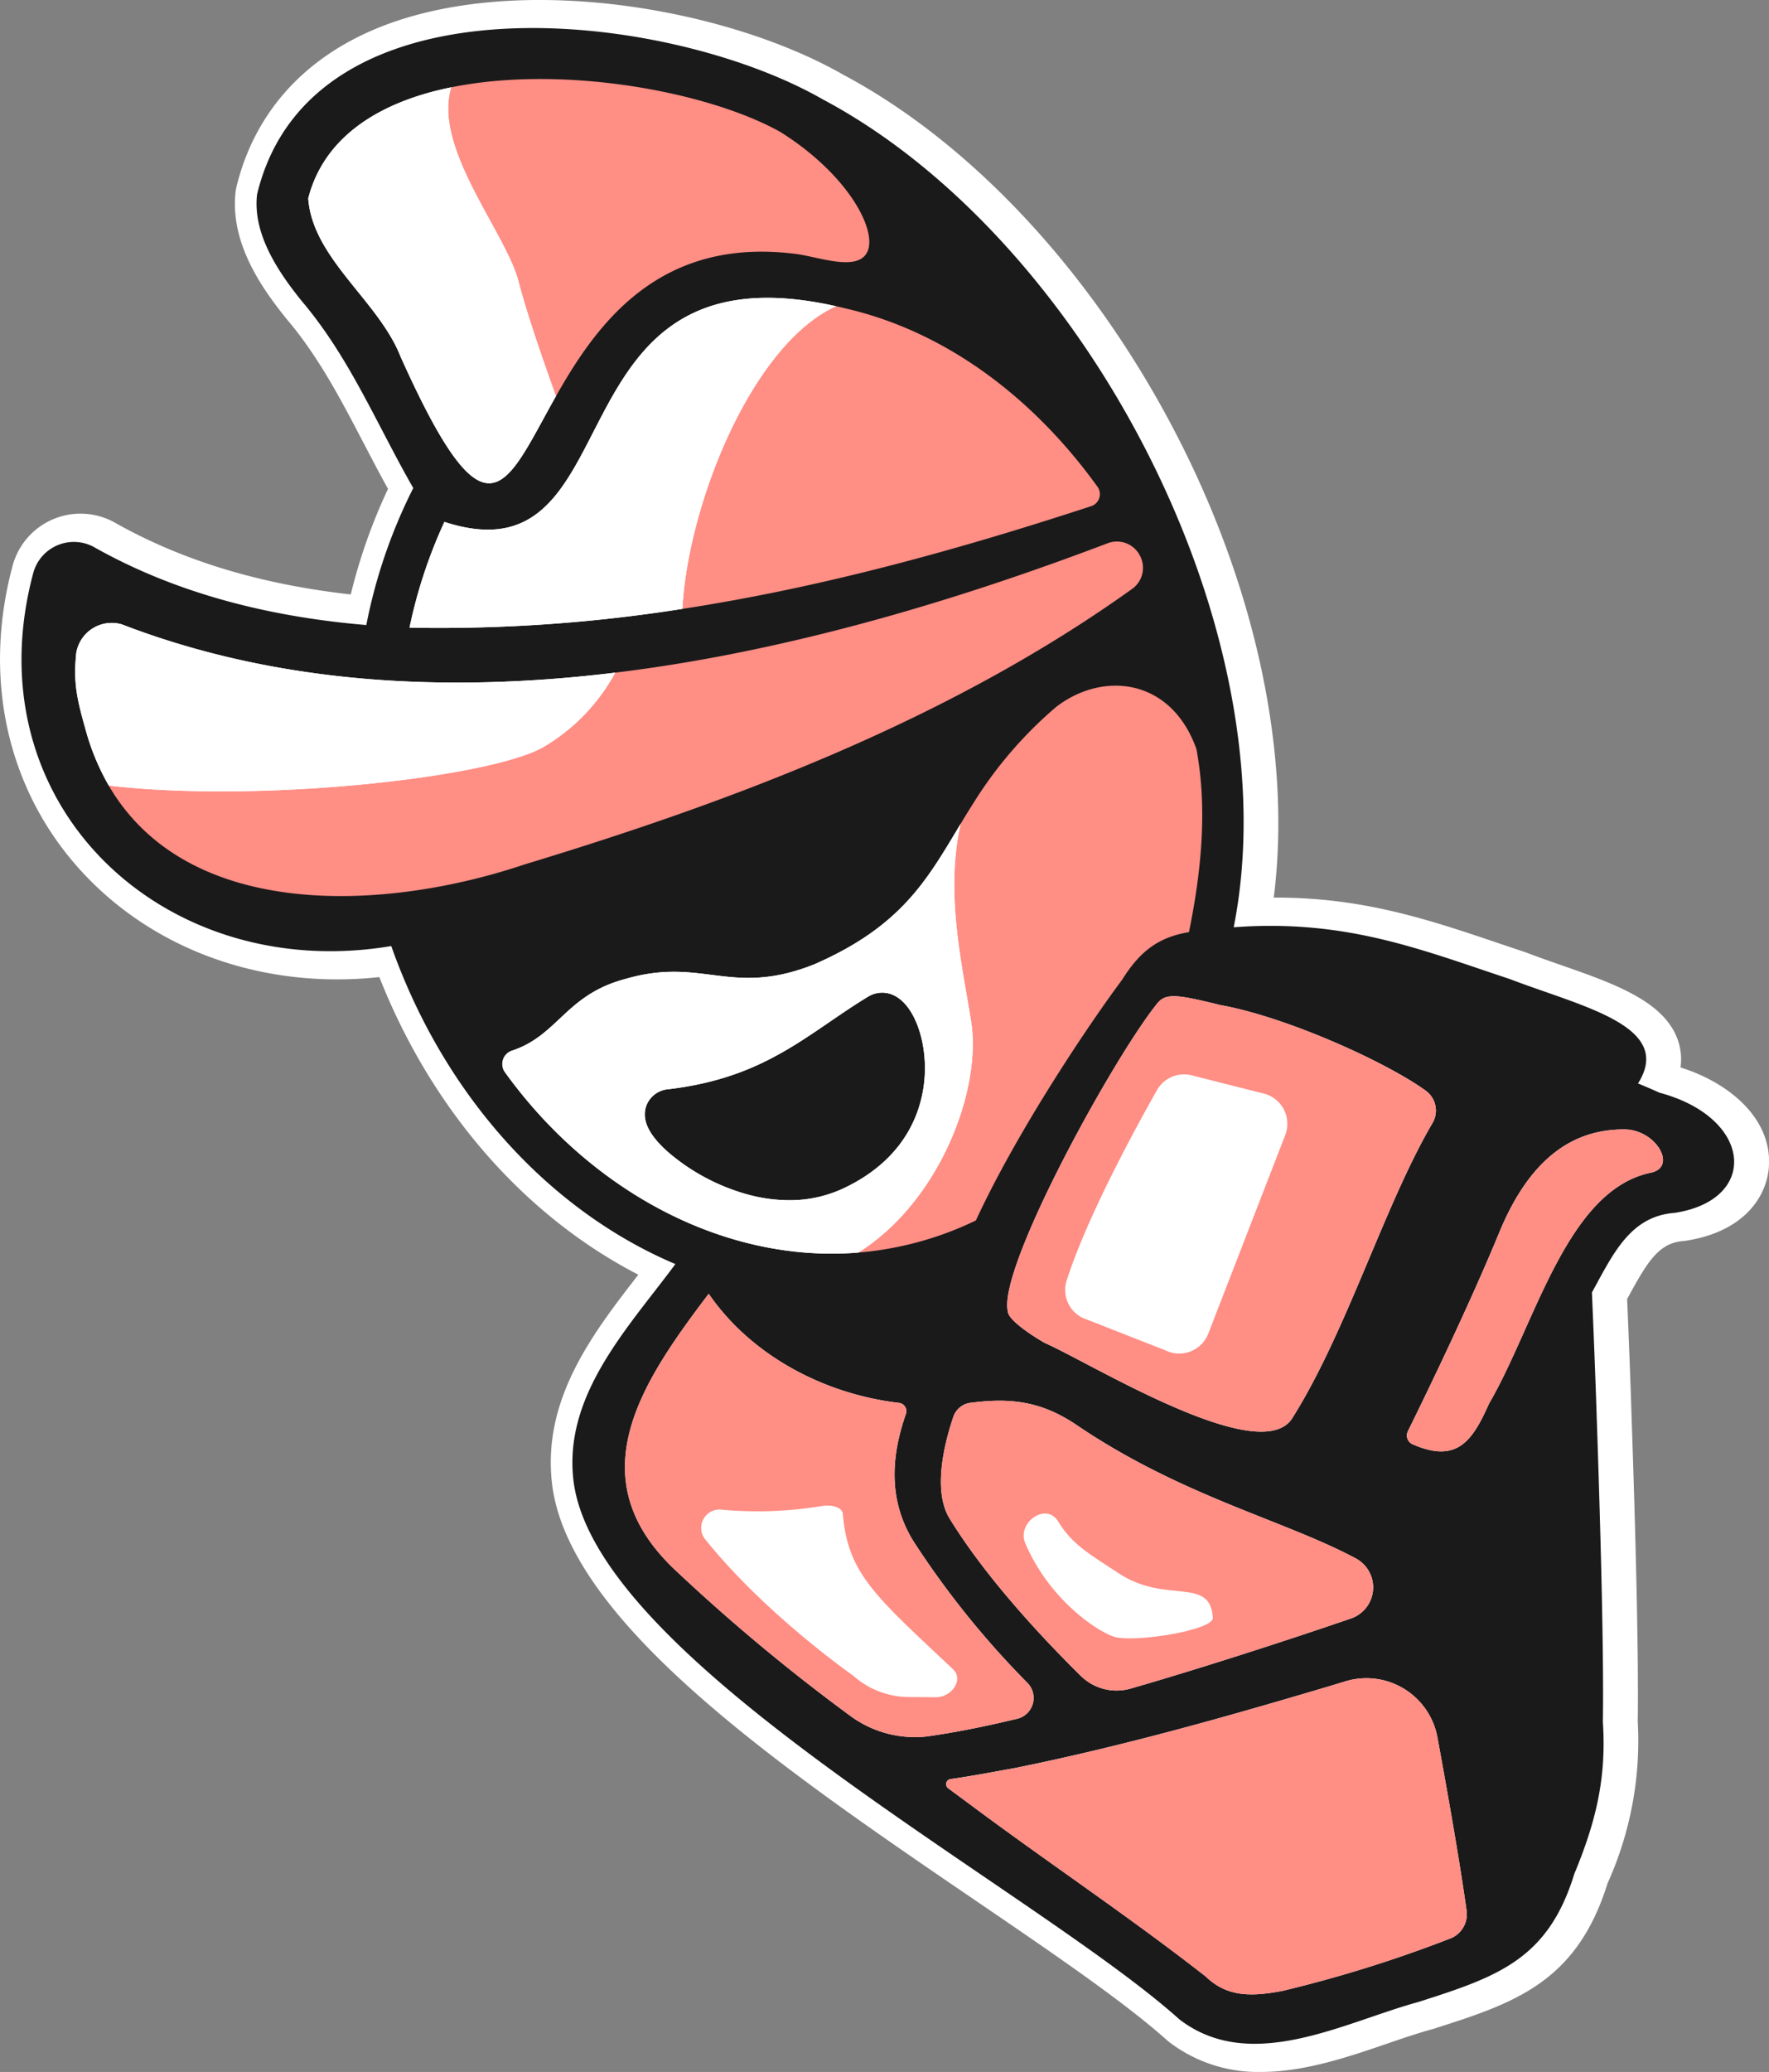
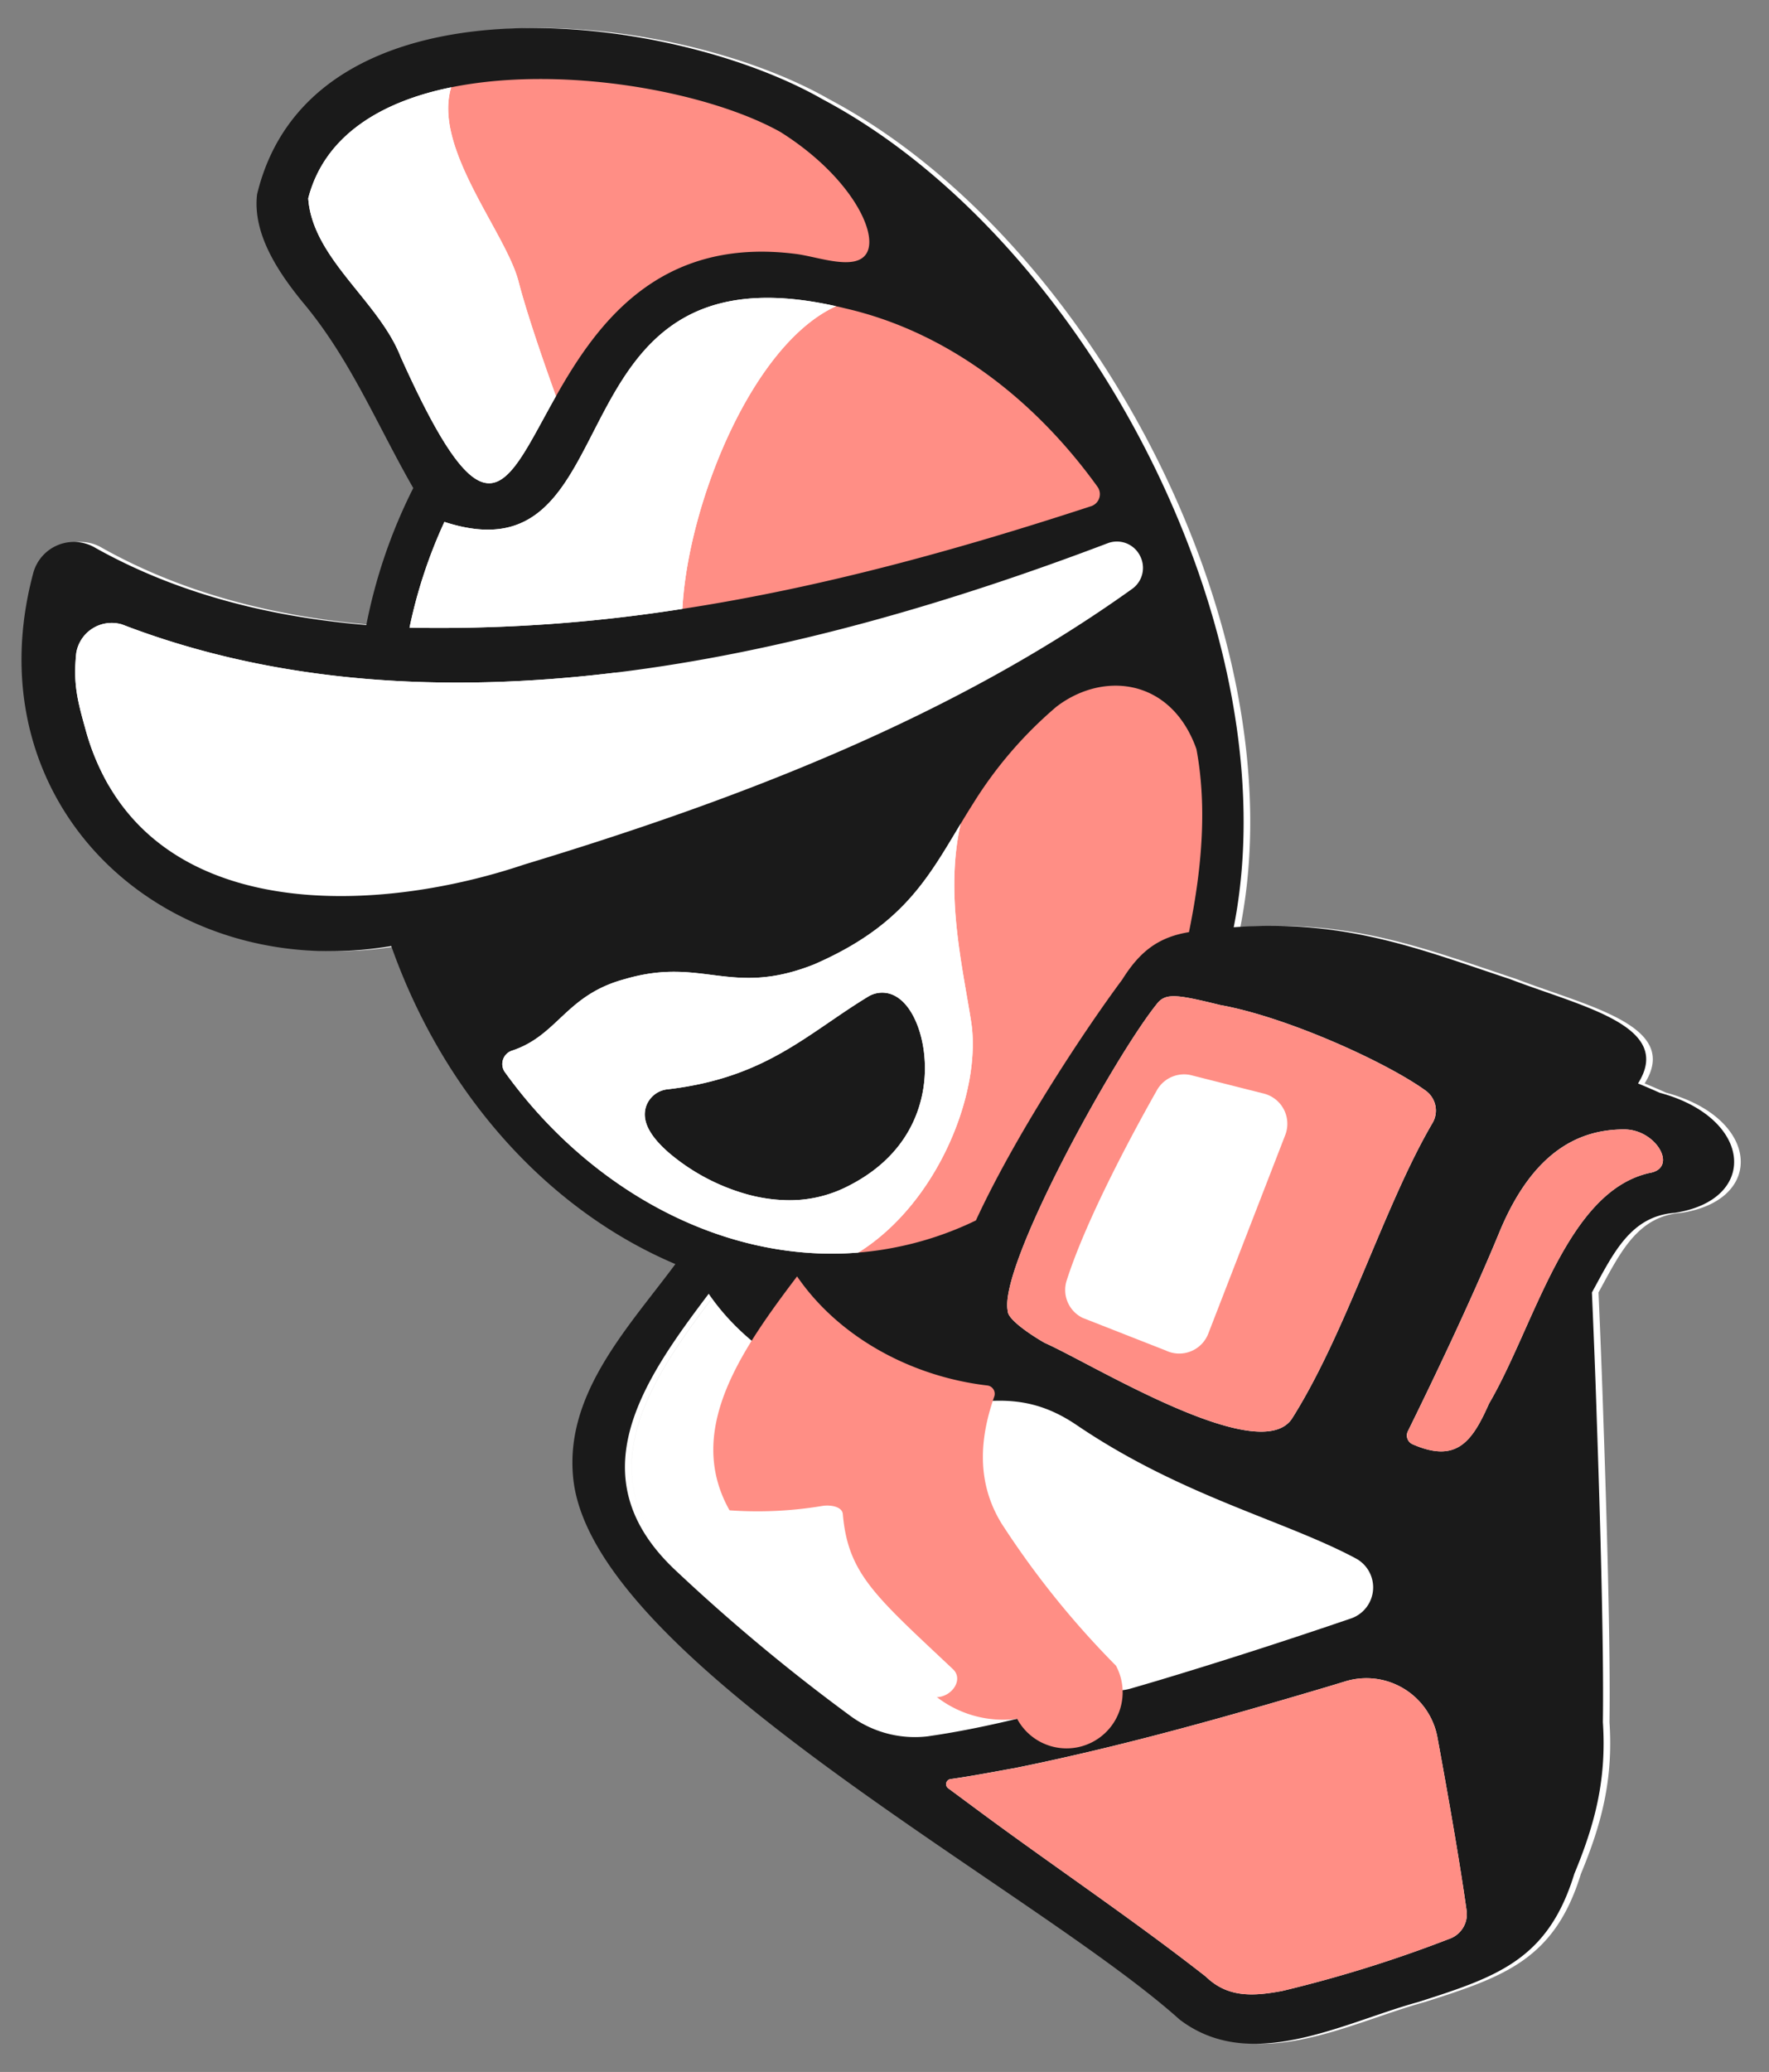
<svg xmlns="http://www.w3.org/2000/svg" width="197.669" height="231.426" viewBox="0 0 197.669 231.426">
  <rect x="0" y="0" width="197.669" height="231.426" fill="#808080" stroke="none" />
  <g id="Gruppe_184" data-name="Gruppe 184" transform="translate(-1235.659 -2165.4)">
    <g id="Gruppe_163" data-name="Gruppe 163" transform="translate(1235.659 2165.4)">
      <path id="Pfad_138" data-name="Pfad 138" d="M1424.345,2289.945c-.323-.145-1.2-.54-2.41-1.035,4.062-6.433-6.255-8.57-14.33-11.664-9.945-3.294-18.3-6.711-30.847-5.782,6.506-32.883-16.55-76.874-45.911-92.467-17.368-9.967-57.163-14.558-63.218,10.6-.529,4.463,2.454,8.793,5.025,11.965,5.337,6.311,8.3,13.645,12.427,20.846a59.008,59.008,0,0,0-5.248,15.3c-10.668-.9-21.013-3.439-30.251-8.609a4.7,4.7,0,0,0-6.978,2.855c-6.878,25.815,14.608,45.877,40.018,41.609,5.988,16.923,17.847,29.638,31.748,35.521-5.3,7.157-12.621,14.7-11.364,24.37,2.727,20.278,51.415,45.4,67.7,60.007,7.98,6.1,18.32.328,26.656-1.948,8.854-2.822,14.519-4.741,17.452-14.313,2.332-5.626,3.617-10.557,3.194-16.957.122-8.2-.317-23.312-.685-33.913-.144-4.591-.35-9.65-.54-14.075,2.4-4.379,4.307-8.525,9.255-8.892C1435.486,2301.915,1434.785,2292.744,1424.345,2289.945Zm-3.946,4.1a4.673,4.673,0,0,1,4.061,2.4,4.674,4.674,0,0,0-4.061-2.4c-4.858,0-10.15,2.259-13.968,11.519-3.295,7.986-7.852,17.413-10.212,22.2a1.064,1.064,0,0,0-.045.834,1.06,1.06,0,0,1,.045-.835c2.36-4.786,6.917-14.213,10.212-22.2C1410.249,2296.305,1415.541,2294.046,1420.4,2294.046Zm4.111,2.507c.015.033.032.067.046.1C1424.542,2296.62,1424.526,2296.586,1424.51,2296.552Zm-65.3,30.516c11.714,7.941,23.128,10.6,31.136,14.864l.061.033a3.614,3.614,0,0,1,1.531,1.541,3.617,3.617,0,0,0-1.531-1.54l-.061-.034c-8.008-4.262-19.422-6.923-31.136-14.864-4-2.716-7.49-3.044-11.731-2.5a2.336,2.336,0,0,0-2.009,1.475c-.834,2.426-2.256,7.527-.789,10.829-1.468-3.3-.045-8.4.789-10.829a2.335,2.335,0,0,1,2.009-1.475C1351.717,2324.024,1355.206,2324.353,1359.207,2327.068Zm-5.481,28.822A98.611,98.611,0,0,1,1340.937,2340q-.286-.466-.528-.934.242.467.528.934a98.611,98.611,0,0,0,12.788,15.888,2.425,2.425,0,0,1,.393.536A2.446,2.446,0,0,0,1353.725,2355.89Zm44.5-66.168a2.706,2.706,0,0,1,.927,1.184,2.7,2.7,0,0,0-.927-1.184c-4.39-3.183-15.532-8.236-22.967-9.572-4.769-1.174-6.055-1.357-7.006-.217-4.847,5.954-17.852,29.55-16.728,34.414a.75.75,0,0,0,.092.351.753.753,0,0,1-.092-.351c-1.124-4.864,11.882-28.459,16.728-34.414.952-1.141,2.237-.957,7.006.217C1382.691,2281.485,1393.832,2286.539,1398.223,2289.722Zm-80.13,22.682c4.675,6.813,12.777,11.186,21.236,12.182a.957.957,0,0,1,.792.611.959.959,0,0,0-.792-.611c-8.459-1-16.561-5.37-21.235-12.181-6.113,8.062-12.094,16.66-8.027,25.2C1306,2329.065,1311.98,2320.467,1318.093,2312.4Zm27.024,54.209c2.432-.345,4.842-.812,7.212-1.236q3.1-.627,6.172-1.33c.857-.195,1.708-.389,2.565-.6,8.765-2.074,17.407-4.546,26.044-7.111.707-.211,1.408-.423,2.115-.64a8.078,8.078,0,0,1,9.791,4.563,8.078,8.078,0,0,0-9.791-4.562c-.707.217-1.408.428-2.114.64-8.637,2.566-17.28,5.036-26.045,7.112-.857.205-1.708.4-2.565.6q-3.08.7-6.171,1.33c-2.371.423-4.781.89-7.212,1.235a.575.575,0,0,0-.39.9A.574.574,0,0,1,1345.116,2366.613Z" transform="translate(-1238.164 -2167.895)" fill="#fff" />
-       <path id="Pfad_139" data-name="Pfad 139" d="M1376.55,2396.826a16.358,16.358,0,0,1-10.267-3.356l-.19-.158c-4.794-4.3-12.814-9.763-21.305-15.549-21.246-14.474-45.328-30.878-47.413-46.385-1.247-9.588,4.518-17.031,9.61-23.6-12.764-6.592-23.1-18.443-28.937-33.243-12.9,1.4-25.228-2.961-33.39-11.93s-10.954-21.342-7.618-33.914a7.86,7.86,0,0,1,11.644-4.807c7.489,4.178,16.073,6.777,26.17,7.913a62.125,62.125,0,0,1,4.161-11.788c-.949-1.716-1.842-3.427-2.712-5.094-2.593-4.968-5.041-9.657-8.561-13.817l-.042-.051c-3.007-3.711-6.374-8.693-5.707-14.322l.067-.368c1.937-8.046,7.206-14.128,15.237-17.589,15.477-6.666,39.321-2.613,52.572,4.969,14.718,7.832,28.456,22.805,37.7,41.09,8.669,17.152,12.38,35.426,10.419,50.832,9.872-.051,17.289,2.446,25.11,5.089q1.481.5,3,1.008l.136.049c1.226.47,2.547.931,3.824,1.377,5.948,2.078,11.567,4.039,13.084,8.385a6.546,6.546,0,0,1,.3,3.061c5.251,1.639,10.18,5.562,9.882,10.974-.187,3.392-2.73,7.376-9.306,8.383l-.244.028c-2.77.205-4.045,2.328-6.24,6.378l-.059.107c.155,3.645.36,8.664.5,13.235.378,10.927.8,25.666.688,33.934a38.687,38.687,0,0,1-3.38,18.1c-3.472,11.152-10.534,13.4-19.465,16.249l-.127.037c-1.6.436-3.294,1.016-5.092,1.63C1386.306,2395.154,1381.408,2396.826,1376.55,2396.826Zm-6.343-8.3c5.014,3.744,11.792,1.43,18.349-.808,1.79-.612,3.639-1.243,5.4-1.729,8.906-2.839,12.95-4.44,15.331-12.212l.1-.284c2.065-4.98,3.359-9.53,2.961-15.541l-.008-.127,0-.128c.128-8.542-.374-24.815-.683-33.756-.155-4.926-.381-10.376-.538-14.048l-.038-.879.89-1.633c2.319-4.277,4.946-9.121,11.182-9.651,2.283-.372,3.792-1.338,3.854-2.477.055-1-.835-2.29-2.606-3.362a6.505,6.505,0,0,1,.37.644l-5.554,2.777,5.657-2.555-2.875,1.3,2.87-1.312c.032.069.06.131.086.193l-2.91,1.22-2.88,1.287-.042-.09h0a1.581,1.581,0,0,0-1.237-.649c-3.051,0-7.517.992-11.052,9.568-3.307,8.016-7.872,17.469-10.3,22.391l.025-.052-.025.052a2.105,2.105,0,0,0,.123-1.541c-.009-.031-.02-.062-.031-.094l-5.933,2.149-.01-.03a4.235,4.235,0,0,1,.194-3.279c2.392-4.853,6.892-14.171,10.123-22,3.395-8.235,8.483-12.73,15.142-13.387l-1.4-.573,2.008-3.178c.4-.641.449-.99.416-1.084-.514-1.472-5.955-3.372-9.206-4.508-1.3-.454-2.64-.922-3.934-1.417q-1.5-.5-2.967-1c-8.567-2.9-15.965-5.4-26.585-4.611l-4.133.306.8-4.065c2.93-14.81-.432-33.283-9.226-50.682-8.676-17.166-21.458-31.158-35.069-38.386l-.091-.051c-11.976-6.872-33.713-10.39-46.98-4.673-6.157,2.653-10.042,7.05-11.552,13.076-.283,3.268,2.325,6.921,4.34,9.411,3.958,4.687,6.681,9.9,9.314,14.945,1.09,2.089,2.218,4.248,3.419,6.343l.848,1.478-.772,1.519a56.017,56.017,0,0,0-4.965,14.488l-.547,2.77-2.813-.238c-12.241-1.034-22.553-3.978-31.526-9l-.151-.09a1.466,1.466,0,0,0-1.323-.064,1.447,1.447,0,0,0-.889.962l-.026.107c-2.791,10.474-.54,20.712,6.175,28.089,7.258,7.974,18.577,11.559,30.271,9.6l2.614-.439.883,2.5c5.546,15.675,16.482,27.946,30,33.668l2.466,1.043.156-.205h0l.262.381.809.343-.3.4,1.7,2.477c4.018,5.856,11.123,9.906,19,10.834a4.1,4.1,0,0,1,3.31,2.471,5.62,5.62,0,0,1,4.062-2.489c4.14-.529,8.681-.524,13.908,3.023,7.163,4.854,14.287,7.689,20.573,10.188a104.222,104.222,0,0,1,10.274,4.5l.078.041c.108.059.215.12.319.182a6.775,6.775,0,0,1,1.936,1.758,6.553,6.553,0,0,1,.583.936l-5.612,2.884a.468.468,0,0,0-.216-.2l-.089-.048c-.215-.115-.435-.229-.657-.343q-1.02-.517-2.13-1.019c-2.094-.948-4.411-1.87-6.818-2.827-6.586-2.62-14.052-5.59-21.783-10.831a12.1,12.1,0,0,0-9.179-2.032c-1.1,3.422-1.369,6.427-.7,7.94l-5.766,2.562c-1.784-4.016-.61-9.36.689-13.137a4.966,4.966,0,0,1,.369-.829l-5.69,2.114a2.186,2.186,0,0,0,1.793,1.422l-.048-.007.048.008a34.131,34.131,0,0,1-20.752-10.168c-4.751,6.614-7.914,12.66-5.45,18.344q.077.177.16.353h0l-4.842,2.307c5.22,9.608,19.672,20.521,33.817,30.346a3.75,3.75,0,0,1-.133-3.156,3.706,3.706,0,0,1,2.881-2.252l.035-.005c1.815-.258,3.667-.594,5.458-.92q.806-.147,1.607-.29c1.947-.394,3.929-.822,6.061-1.307.846-.193,1.685-.384,2.528-.587,9.052-2.144,17.788-4.665,25.883-7.069.694-.208,1.387-.417,2.086-.632a11.2,11.2,0,0,1,13.625,6.352l-5.813,2.454-.049-.111a4.905,4.905,0,0,0-5.918-2.66q-1.057.325-2.126.644c-8.2,2.435-17.046,4.987-26.223,7.159-.86.207-1.724.405-2.594.6-2.195.5-4.238.94-6.245,1.346l-.07.014-1.6.29c-1.858.338-3.778.688-5.722.964l.054-.009-.054.008-.364-2.562-2.835,2.055c2.872,1.99,5.726,3.935,8.483,5.813C1356.954,2378.416,1365.093,2383.961,1370.206,2388.526Zm-27.509-23.851.393,2.561.061-.01a2.632,2.632,0,0,0,1.368-.717,2.567,2.567,0,0,0,.557-.83,2.6,2.6,0,0,0-.282-2.493l-.014-.02Zm6.256-9.087h0a102.489,102.489,0,0,1-13.209-16.431c-.2-.33-.4-.675-.585-1.025l-.057-.109,5.6-2.9c.128.246.267.493.413.731a96.271,96.271,0,0,0,12.369,15.348,5.586,5.586,0,0,1,.889,1.207l.014.025v0l-5.556,2.99a.733.733,0,0,0,.116.161l-.015-.015Zm-2.666-41.973,0-.005h0l-.018-.037a4.1,4.1,0,0,1-.315-.889h0v-.01h0c-.026-.118-.046-.237-.061-.355a5.247,5.247,0,0,1-.107-.9c-.069-1.969.712-6.407,6.552-17.8,3.769-7.353,8.38-14.994,10.964-18.168,2.315-2.775,5.423-2.033,10.112-.878,7.709,1.411,19.288,6.574,24.156,10.1h0a5.852,5.852,0,0,1,2.006,2.563l-5.853,2.357a.456.456,0,0,0,.15.193l0,0-.016-.011.021.016c-3.792-2.749-14.559-7.747-21.677-9.025l-.2-.042c-1.081-.266-3.169-.781-4.133-.878-3.384,4.347-9.152,14.673-12.694,22.417-1.917,4.266-3.16,7.71-3.067,8.934l.084.363-.017.411h0v.014c0-.049,0-.1,0-.143a2.619,2.619,0,0,0-.063-.543v0a2.231,2.231,0,0,0-.14-.421c-.011-.025-.022-.05-.034-.073Z" transform="translate(-1235.659 -2165.4)" fill="#fff" />
    </g>
    <g id="Gruppe_182" data-name="Gruppe 182" transform="translate(1238.061 2168.531)">
      <g id="Gruppe_164" data-name="Gruppe 164" transform="translate(69.649 107.748)">
        <path id="Pfad_140" data-name="Pfad 140" d="M1396.416,2373.784c-.156,3.222-1.542,9.16-9.088,12.715a14.2,14.2,0,0,1-6.088,1.325,18.012,18.012,0,0,1-5.164-.8,23.059,23.059,0,0,1-8.236-4.485c-2.209-1.92-3.055-3.6-2.582-5.142a2.845,2.845,0,0,1,2.453-1.965c8.515-1,13.139-4.156,18.036-7.5,1.391-.952,2.832-1.937,4.358-2.861a3.013,3.013,0,0,1,3.15.028C1395.27,2366.3,1396.6,2369.949,1396.416,2373.784Z" transform="translate(-1365.131 -2364.644)" fill="#1a1a1a" />
      </g>
      <g id="Gruppe_165" data-name="Gruppe 165" transform="translate(47.679 3.613)">
        <path id="Pfad_141" data-name="Pfad 141" d="M1377.911,2198.67s-7.868,6.55-18.008,3.506-21.219,15.564-21.219,15.564-.4-1.073-.991-2.715c-1.207-3.339-3.2-9.032-4.19-12.849-1.419-5.449-9.594-14.886-7.513-21.654a6.393,6.393,0,0,1,.356-.923l19.054-2.082,22.833,7.407Z" transform="translate(-1325.653 -2177.517)" fill="#ff8e85" />
      </g>
      <g id="Gruppe_166" data-name="Gruppe 166" transform="translate(73.804 30.115)">
        <path id="Pfad_142" data-name="Pfad 142" d="M1422.666,2248.24l-17.519,6.411-19.495,4.424-13.05,2.966c-.017-.684,0-1.4.039-2.137.612-11.631,7.724-29.506,17.168-33.807a10.256,10.256,0,0,1,3.717-.94C1405.4,2224.549,1421.581,2242.541,1422.666,2248.24Z" transform="translate(-1372.597 -2225.141)" fill="#ff8e85" />
      </g>
      <g id="Gruppe_167" data-name="Gruppe 167" transform="translate(5.996 53.214)">
-         <path id="Pfad_143" data-name="Pfad 143" d="M1373.562,2271.829v8.62l-5.993,3.072-6.589,3.377-5.119,3.69-.011.011-20.835,15.031s-42.627,6.912-44.108,6.912h-23.445l-12.828-8.393-3.884-6.66c1.185.217,2.443.4,3.756.557,16.639,1.965,42.316-.829,48.487-4.257a21.519,21.519,0,0,0,8.1-8.353,17.17,17.17,0,0,0,1.085-2.26l19.432-5.693.045-.011,36.968-10.824Z" transform="translate(-1250.749 -2266.648)" fill="#ff8e85" />
-       </g>
+         </g>
      <g id="Gruppe_168" data-name="Gruppe 168" transform="translate(85.302 69.75)">
        <path id="Pfad_144" data-name="Pfad 144" d="M1442.053,2306.722v22.944l-7.379,3.206-11.97,16.761-5.677,12.6-8.119,5.754-15.649-1.809a18.4,18.4,0,0,0,8.2-2.8h.006c8.965-5.587,13.84-18.069,12.6-25.822-1.035-6.516-2.9-14.313-1.169-22.055a25.461,25.461,0,0,1,6.155-11.73l.011-.011c4.035-4.457,8.186-6.377,11.709-7.067a16.653,16.653,0,0,1,9.12.646Z" transform="translate(-1393.259 -2296.363)" fill="#ff8e85" />
      </g>
      <g id="Gruppe_169" data-name="Gruppe 169" transform="translate(0 0)">
        <path id="Pfad_145" data-name="Pfad 145" d="M1423.015,2289.945c-.323-.145-1.2-.54-2.41-1.035,4.063-6.433-6.255-8.57-14.33-11.664-9.944-3.294-18.3-6.711-30.846-5.782,6.505-32.883-16.55-76.874-45.911-92.467-17.368-9.967-57.163-14.558-63.218,10.6-.529,4.463,2.454,8.793,5.025,11.965,5.337,6.311,8.3,13.645,12.427,20.846a58.994,58.994,0,0,0-5.248,15.3c-10.668-.9-21.013-3.439-30.251-8.609a4.7,4.7,0,0,0-6.979,2.855c-6.878,25.815,14.608,45.877,40.018,41.609,5.987,16.923,17.847,29.638,31.748,35.521-5.3,7.157-12.621,14.7-11.363,24.37,2.727,20.278,51.415,45.4,67.7,60.007,7.98,6.1,18.32.328,26.656-1.948,8.853-2.822,14.519-4.741,17.452-14.313,2.332-5.626,3.617-10.557,3.194-16.957.122-8.2-.318-23.312-.685-33.913-.144-4.591-.35-9.65-.539-14.073,2.4-4.38,4.307-8.526,9.255-8.894C1434.156,2301.915,1433.454,2292.744,1423.015,2289.945Zm-26.122-.222a2.742,2.742,0,0,1,.746,3.612c-5.381,9.166-9.627,23.434-15.726,33.056-3.712,5.37-22.288-6.155-27.625-8.514-1.825-1.052-4.129-2.682-4.1-3.528-1.124-4.864,11.881-28.459,16.728-34.414.952-1.141,2.237-.957,7.006.217C1381.361,2281.485,1392.5,2286.539,1396.893,2289.722Zm-52.756,36.317a2.335,2.335,0,0,1,2.009-1.475c4.24-.54,7.73-.212,11.731,2.5,11.714,7.941,23.128,10.6,31.136,14.864l.061.033a3.671,3.671,0,0,1-.54,6.706c-7.157,2.443-14.363,4.774-21.586,6.94q-1.512.45-3.022.885a5.691,5.691,0,0,1-5.571-1.4c-4.057-3.995-10.535-10.84-14.675-17.59C1341.688,2334.259,1343.246,2328.627,1344.137,2326.039Zm-61.81-118.323c-2.448-6.228-9.844-10.963-10.311-17.669,1.8-7,8.13-10.808,15.977-12.4,12.426-2.532,28.66.451,36.779,4.986,7.735,4.853,11.024,11.292,9.622,13.568-1.224,1.992-5.4.373-7.852.061-15.337-1.976-22.3,7.841-26.846,15.888a.005.005,0,0,0-.005.005C1294.019,2222.18,1292.088,2229.453,1282.326,2207.717Zm4.9,18.47c21.675,7.051,11.046-31.431,43.763-24.091.345.072.7.156,1.052.245,11.553,2.655,21.242,10.306,28.158,19.911a1.413,1.413,0,0,1-.69,2.176c-15.02,4.914-30.156,9.093-45.688,11.475a174.5,174.5,0,0,1-30.49,2.1A54.781,54.781,0,0,1,1287.23,2226.187Zm-41.142,14.669a4.016,4.016,0,0,1,5.1-3.222c17.441,6.716,36.395,7.668,55.126,5.392,19.2-2.332,38.176-8.058,55.026-14.452a2.887,2.887,0,0,1,3.6,1.358l.022.045a2.886,2.886,0,0,1-.857,3.678c-20.245,14.5-44.241,23.623-67.943,30.8-15.582,5.242-37.608,6.333-46.434-8.814a26.309,26.309,0,0,1-2.593-6.255C1246.216,2246.109,1245.737,2244.262,1246.088,2240.856Zm47.92,46.812a1.572,1.572,0,0,1,.751-2.416c5.187-1.7,6-6.221,12.638-8,8.72-2.56,11.809,2.064,21.147-1.642,9.878-4.3,12.688-9.594,16.372-15.694.433-.723.885-1.463,1.363-2.214a46.077,46.077,0,0,1,9.338-10.868c5.242-4.019,12.844-3.173,15.649,4.73,1.269,6.795.5,13.924-.835,20.446-3.556.578-5.576,2.3-7.457,5.3-4.3,5.782-11.954,17.379-16.35,26.9a36.976,36.976,0,0,1-9.41,3.089,35.622,35.622,0,0,1-3.734.5h-.006C1318.343,2309.021,1303.435,2300.752,1294.008,2287.668Zm47.291,74.159a12.168,12.168,0,0,1-8.8-2.348,208.509,208.509,0,0,1-19.215-15.977c-11.364-10.44-4.04-21.175,3.484-31.1,4.675,6.813,12.777,11.186,21.236,12.182a.936.936,0,0,1,.8,1.235c-1.419,4.084-2.243,9.2.812,14.18a98.6,98.6,0,0,0,12.788,15.888,2.391,2.391,0,0,1-1.169,3.984c-.445.106-.885.206-1.33.312-2.849.657-5.71,1.225-8.542,1.631Zm58.282,22.6a144.289,144.289,0,0,1-18.732,5.843c-3.434.645-6.166.7-8.548-1.615-8.392-6.561-17.174-12.421-25.649-18.709-1.036-.768-2.081-1.542-3.127-2.315a.571.571,0,0,1,.261-1.024c2.433-.345,4.842-.812,7.212-1.236q3.1-.627,6.172-1.33c.857-.195,1.709-.389,2.566-.595,8.765-2.076,17.407-4.547,26.043-7.112.707-.211,1.409-.423,2.115-.64a8.071,8.071,0,0,1,10.3,6.25c1.235,6.717,2.521,14.063,3.261,19.361A2.916,2.916,0,0,1,1399.581,2384.432Zm22.443-85.55c-9.41,1.964-12.916,16.978-18.069,25.8-1.892,4.274-3.64,6.673-8.542,4.53a1.07,1.07,0,0,1-.523-1.447c2.359-4.786,6.917-14.213,10.211-22.2,3.817-9.26,9.11-11.519,13.968-11.519C1422.619,2294.046,1425.051,2298.253,1422.024,2298.882Z" transform="translate(-1239.975 -2171.025)" fill="#1a1a1a" />
      </g>
      <g id="Gruppe_170" data-name="Gruppe 170" transform="translate(5.997 66.414)">
        <path id="Pfad_146" data-name="Pfad 146" d="M1311.1,2295.956a21.515,21.515,0,0,1-8.1,8.353c-6.172,3.428-31.848,6.221-48.487,4.257a26.319,26.319,0,0,1-2.593-6.255c-.918-3.272-1.4-5.12-1.046-8.525a4.016,4.016,0,0,1,5.1-3.223C1273.411,2297.279,1292.365,2298.232,1311.1,2295.956Z" transform="translate(-1250.752 -2290.369)" fill="#fff" />
      </g>
      <g id="Gruppe_171" data-name="Gruppe 171" transform="translate(53.73 88.896)">
        <path id="Pfad_147" data-name="Pfad 147" d="M1388.905,2352.822c-1.035-6.517-2.905-14.313-1.169-22.055-3.684,6.1-6.494,11.4-16.372,15.694-9.338,3.707-12.427-.918-21.147,1.642-6.634,1.775-7.452,6.3-12.638,8a1.573,1.573,0,0,0-.751,2.416c9.427,13.083,24.335,21.352,39.466,20.128h.006C1385.266,2373.056,1390.141,2360.574,1388.905,2352.822Zm-5.176,5.938c-.156,3.222-1.542,9.159-9.088,12.716a14.208,14.208,0,0,1-6.088,1.324,18.026,18.026,0,0,1-5.164-.8,23.075,23.075,0,0,1-8.236-4.486c-2.209-1.919-3.055-3.6-2.582-5.142a2.846,2.846,0,0,1,2.453-1.965c8.515-1,13.14-4.156,18.037-7.5,1.391-.951,2.832-1.937,4.358-2.861a3.012,3.012,0,0,1,3.15.028C1382.583,2351.275,1383.913,2354.926,1383.729,2358.76Z" transform="translate(-1336.526 -2330.767)" fill="#fff" />
      </g>
      <g id="Gruppe_172" data-name="Gruppe 172" transform="translate(43.359 30.135)">
        <path id="Pfad_148" data-name="Pfad 148" d="M1365.547,2226.113c-9.444,4.3-16.556,22.176-17.168,33.806a174.5,174.5,0,0,1-30.49,2.1,54.791,54.791,0,0,1,3.9-11.814C1343.46,2257.254,1332.831,2218.772,1365.547,2226.113Z" transform="translate(-1317.889 -2225.177)" fill="#fff" />
      </g>
      <g id="Gruppe_173" data-name="Gruppe 173" transform="translate(32.04 6.618)">
        <path id="Pfad_149" data-name="Pfad 149" d="M1325.229,2217.421a.005.005,0,0,0-.006.006c-5.671,10.028-7.6,17.3-17.363-4.436-2.448-6.227-9.844-10.963-10.311-17.668,1.8-7,8.13-10.808,15.977-12.4-2.082,6.768,6.094,16.2,7.513,21.653C1322.029,2208.389,1324.022,2214.082,1325.229,2217.421Z" transform="translate(-1297.549 -2182.918)" fill="#fff" />
      </g>
      <g id="Gruppe_174" data-name="Gruppe 174" transform="translate(103.318 184.322)">
        <path id="Pfad_150" data-name="Pfad 150" d="M1481.92,2531.329a144.271,144.271,0,0,1-18.732,5.844c-3.433.645-6.166.695-8.548-1.614-8.392-6.562-17.173-12.421-25.648-18.709-1.035-.768-2.082-1.542-3.128-2.315a.572.572,0,0,1,.262-1.024c2.431-.345,4.841-.812,7.212-1.235q3.1-.627,6.171-1.33c.857-.2,1.708-.389,2.565-.6,8.765-2.076,17.408-4.547,26.045-7.112.706-.211,1.407-.423,2.114-.64a8.07,8.07,0,0,1,10.3,6.249c1.235,6.717,2.522,14.063,3.261,19.361A2.915,2.915,0,0,1,1481.92,2531.329Z" transform="translate(-1425.633 -2502.244)" fill="#ff8e85" />
      </g>
      <g id="Gruppe_175" data-name="Gruppe 175" transform="translate(67.428 141.38)">
-         <path id="Pfad_151" data-name="Pfad 151" d="M1404.964,2472.548c-.445.106-.885.206-1.33.312-2.849.657-5.709,1.224-8.542,1.631l-.056.011a12.158,12.158,0,0,1-8.8-2.348,208.406,208.406,0,0,1-19.216-15.977c-11.364-10.439-4.04-21.174,3.484-31.1,4.675,6.812,12.777,11.186,21.235,12.182a.936.936,0,0,1,.8,1.235c-1.419,4.085-2.242,9.2.812,14.18a98.574,98.574,0,0,0,12.789,15.888A2.392,2.392,0,0,1,1404.964,2472.548Z" transform="translate(-1361.141 -2425.079)" fill="#ff8e85" />
+         <path id="Pfad_151" data-name="Pfad 151" d="M1404.964,2472.548l-.056.011a12.158,12.158,0,0,1-8.8-2.348,208.406,208.406,0,0,1-19.216-15.977c-11.364-10.439-4.04-21.174,3.484-31.1,4.675,6.812,12.777,11.186,21.235,12.182a.936.936,0,0,1,.8,1.235c-1.419,4.085-2.242,9.2.812,14.18a98.574,98.574,0,0,0,12.789,15.888A2.392,2.392,0,0,1,1404.964,2472.548Z" transform="translate(-1361.141 -2425.079)" fill="#ff8e85" />
      </g>
      <g id="Gruppe_176" data-name="Gruppe 176" transform="translate(102.737 153.321)">
-         <path id="Pfad_152" data-name="Pfad 152" d="M1470.411,2470.863c-7.156,2.443-14.363,4.775-21.586,6.939q-1.511.45-3.021.885a5.694,5.694,0,0,1-5.571-1.4c-4.057-4-10.534-10.841-14.675-17.591-1.992-3.244-.434-8.876.457-11.464a2.334,2.334,0,0,1,2.008-1.475c4.241-.54,7.73-.211,11.731,2.5,11.714,7.941,23.128,10.6,31.135,14.864l.062.033A3.672,3.672,0,0,1,1470.411,2470.863Z" transform="translate(-1424.589 -2446.537)" fill="#ff8e85" />
-       </g>
+         </g>
      <g id="Gruppe_177" data-name="Gruppe 177" transform="translate(154.804 123.021)">
        <path id="Pfad_153" data-name="Pfad 153" d="M1545.4,2396.926c-9.411,1.964-12.916,16.979-18.07,25.8-1.892,4.274-3.64,6.673-8.542,4.53a1.071,1.071,0,0,1-.523-1.447c2.36-4.786,6.917-14.212,10.212-22.2,3.818-9.261,9.11-11.52,13.968-11.52C1545.992,2392.09,1548.424,2396.3,1545.4,2396.926Z" transform="translate(-1518.152 -2392.09)" fill="#ff8e85" />
      </g>
      <g id="Gruppe_178" data-name="Gruppe 178" transform="translate(110.148 108.142)">
        <path id="Pfad_154" data-name="Pfad 154" d="M1485.421,2379.519c-5.381,9.166-9.628,23.434-15.727,33.056-3.711,5.37-22.287-6.155-27.625-8.514-1.824-1.052-4.129-2.682-4.1-3.528-1.124-4.864,11.882-28.459,16.729-34.414.951-1.141,2.237-.957,7.005.217,7.435,1.335,18.577,6.388,22.967,9.572A2.741,2.741,0,0,1,1485.421,2379.519Z" transform="translate(-1437.906 -2365.353)" fill="#ff8e85" />
      </g>
      <g id="Gruppe_179" data-name="Gruppe 179" transform="translate(116.624 116.864)">
        <path id="Pfad_155" data-name="Pfad 155" d="M1459.8,2382.788c-2.525,4.461-7.853,14.256-10.1,21.29a3.466,3.466,0,0,0,1.8,4.154l9.258,3.63a3.483,3.483,0,0,0,4.774-1.872l8.6-22.183a3.482,3.482,0,0,0-2.279-4.6l-8.063-2.041A3.478,3.478,0,0,0,1459.8,2382.788Z" transform="translate(-1449.544 -2381.024)" fill="#fff" />
      </g>
      <g id="Gruppe_180" data-name="Gruppe 180" transform="translate(75.963 165.032)">
        <path id="Pfad_156" data-name="Pfad 156" d="M1378.839,2468.049a44.028,44.028,0,0,0,11.093-.414c.92-.167,2.284.036,2.359.9.578,6.707,3.662,9.175,12.313,17.329,1.214,1.145-.13,3.137-1.928,3.125l-2.968-.021a9.377,9.377,0,0,1-6.265-2.395s-9.676-6.732-16.418-15.084A2.053,2.053,0,0,1,1378.839,2468.049Z" transform="translate(-1376.478 -2467.581)" fill="#fff" />
      </g>
      <g id="Gruppe_181" data-name="Gruppe 181" transform="translate(111.982 165.924)">
-         <path id="Pfad_157" data-name="Pfad 157" d="M1441.38,2472.5c2.646,6.169,7.766,9.685,9.864,10.425s11.2-.694,11.1-2.1c-.308-4.706-5.243-1.444-10.572-5-2.776-1.851-5.1-3.065-6.7-5.737C1443.716,2467.833,1440.4,2470.216,1441.38,2472.5Z" transform="translate(-1441.202 -2469.183)" fill="#fff" />
-       </g>
+         </g>
    </g>
  </g>
</svg>